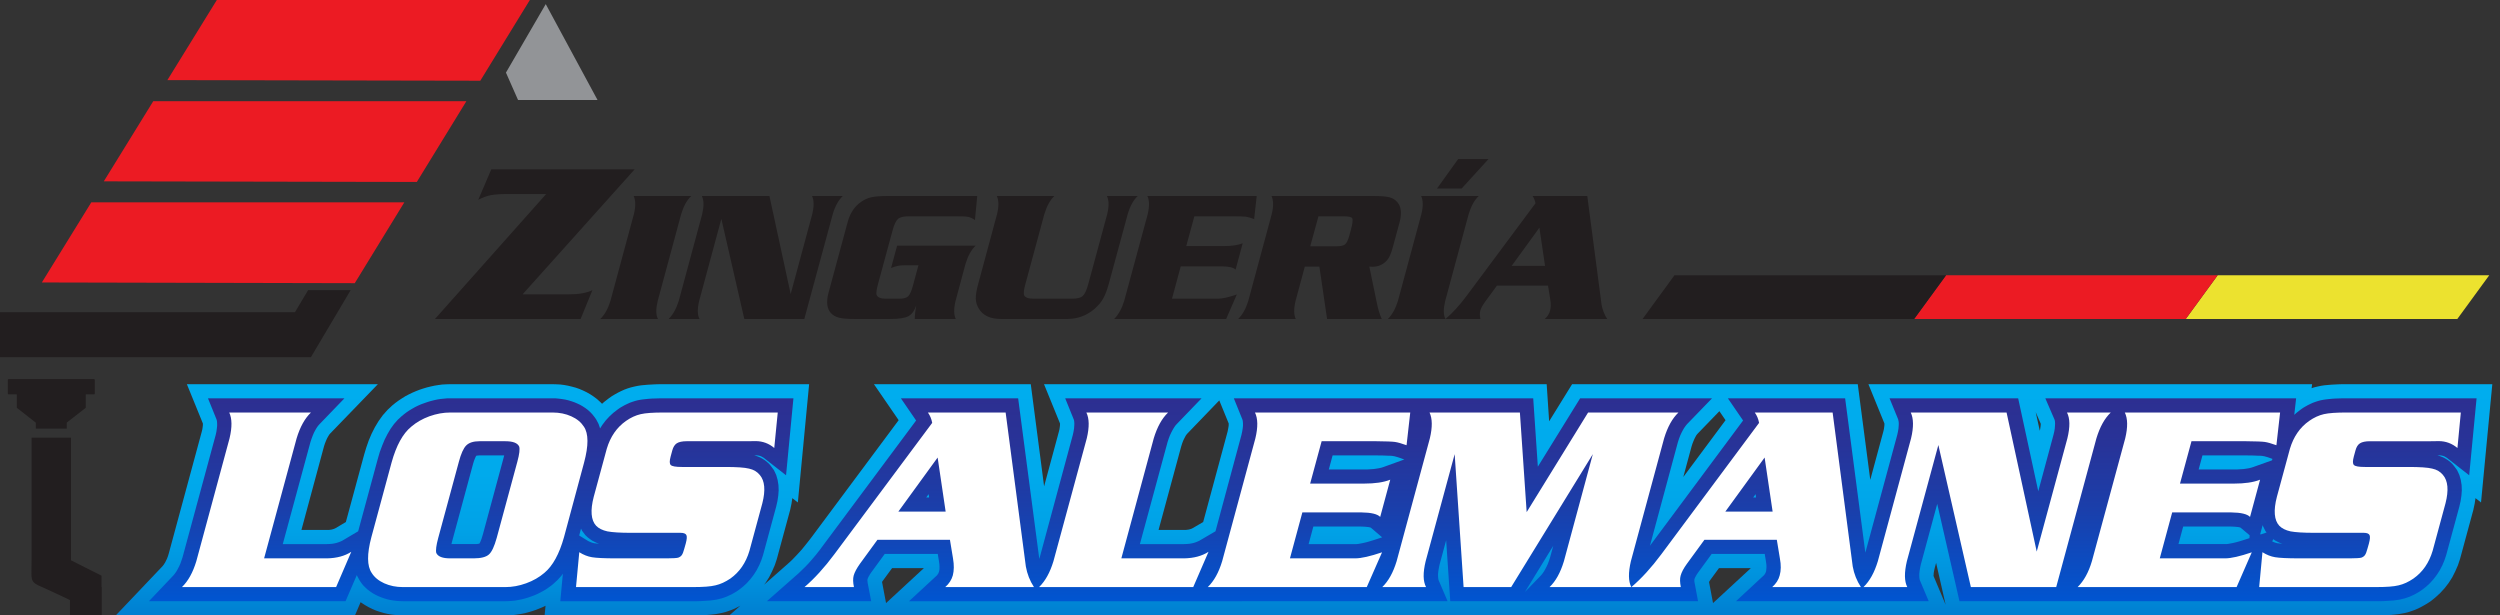
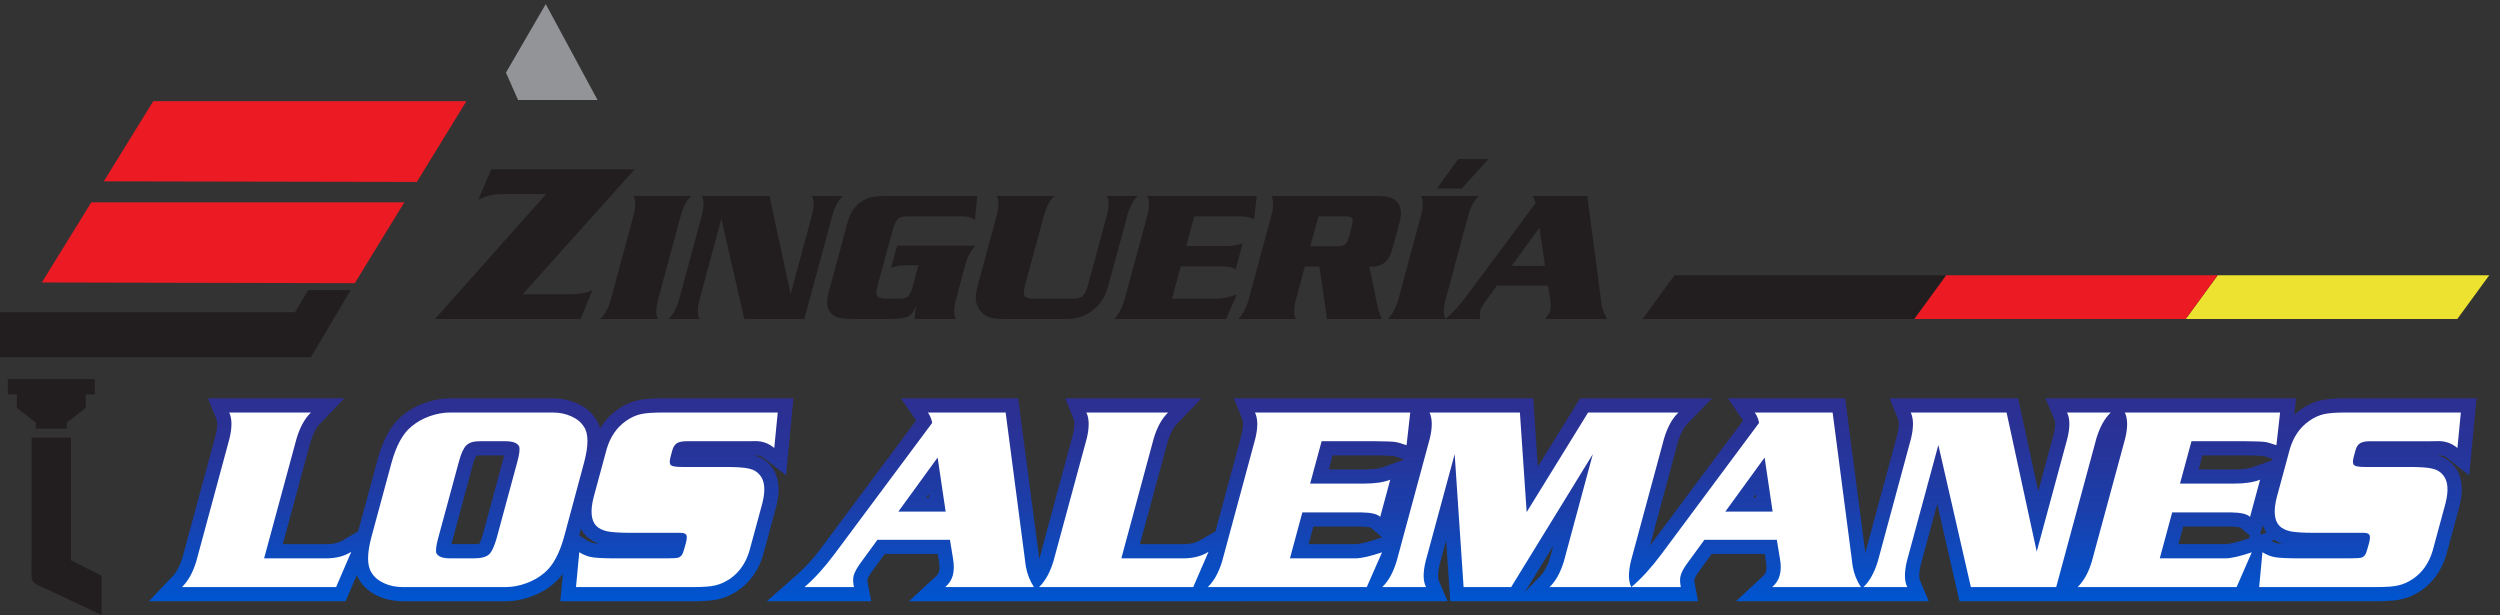
<svg xmlns="http://www.w3.org/2000/svg" version="1.1" id="Capa_1" x="0px" y="0px" width="325px" height="80px" viewBox="0 0 325 80" enable-background="new 0 0 325 80" xml:space="preserve">
  <rect x="0" y="0" width="325" height="80" fill="#333333" stroke="none" />
  <g>
    <linearGradient id="SVGID_1_" gradientUnits="userSpaceOnUse" x1="169.526" y1="49.947" x2="169.526" y2="80">
      <stop offset="0" style="stop-color:#00ADEE" />
      <stop offset="0.386" style="stop-color:#00AAEC" />
      <stop offset="0.625" style="stop-color:#00A2E7" />
      <stop offset="0.823" style="stop-color:#0093DE" />
      <stop offset="0.999" style="stop-color:#007FD1" />
      <stop offset="1" style="stop-color:#007FD1" />
    </linearGradient>
-     <path fill-rule="evenodd" clip-rule="evenodd" fill="url(#SVGID_1_)" d="M158.506,52.053l-4.146,4.307l-0.093,0.107l-0.107,0.146   l-0.107,0.2l-0.12,0.227L153.8,57.32l-0.121,0.333l-0.12,0.373l-2.947,10.866h3.267h0.266l0.213-0.026l0.187-0.027l0.16-0.04   l0.12-0.041l0.107-0.04l0.08-0.041l1.4-0.813l3.173-11.747l0.067-0.333l0.053-0.293l0.026-0.227v-0.16v-0.054L158.506,52.053z    M115.187,78.4l4.92-4.546h-4.134L114.84,75.4l-0.107,0.147l-0.066,0.107L115.187,78.4z M222.693,78.4l4.92-4.546h-4.146   l-1.133,1.546l-0.093,0.147l-0.067,0.107L222.693,78.4z M252.934,78.613l-1.24-5.44l-0.173,0.64l-0.08,0.36l-0.053,0.293   l-0.014,0.227l-0.013,0.16v0.027L252.934,78.613z M264.64,53.574L265.173,56l0.053-0.227l0.041-0.307l0.026-0.227v-0.16l0,0   L264.64,53.574z M220.613,56.467l-0.107,0.146l-0.106,0.2l-0.12,0.227l-0.12,0.281l-0.133,0.333l-0.12,0.373l-1.08,3.986   l5.494-7.386l-0.8-1.174l-2.813,2.907L220.613,56.467z M80.747,50.84l0.414-0.186l0.426-0.16l0.44-0.134l0.44-0.106l0.44-0.093   l0.427-0.067l0.44-0.04l0.44-0.04l0.48-0.026l0.494-0.026l0.506-0.014h0.52h18.974L103.72,65.32L103,64.76l-0.107,0.72   l-0.173,0.813l-1.733,6.386l-0.267,0.8l-0.347,0.787l-0.386,0.772l-0.467,0.734l-0.2,0.253l3.24-2.854l0.4-0.373l0.399-0.414   l0.414-0.44l0.426-0.467l0.414-0.507l0.426-0.533l0.454-0.586l11.333-15.227l-3.213-4.68H134l1.733,13.28l1.921-7.107l0.079-0.333   l0.041-0.293l0.027-0.227v-0.16v-0.054l-2.08-5.106h21.934h2.906h40.506l0.32,4.827l2.986-4.827h16.747h5.787h14.6l1.627,12.44   l1.693-6.267l0.08-0.333l0.04-0.293l0.026-0.227v-0.16v-0.054l-2.08-5.106h20.187h0.773h36.72l-0.067,0.52l0.333-0.107l0.44-0.106   l0.44-0.093l0.426-0.067l0.44-0.04l0.453-0.04l0.467-0.026L304,49.96l0.506-0.014h0.521H324l-1.467,15.374l-0.72-0.561l-0.106,0.72   l-0.173,0.813L319.8,72.68l-0.267,0.8l-0.346,0.787L318.8,75.04l-0.467,0.734l-0.521,0.68l-0.586,0.64l-0.64,0.586l-0.653,0.52   l-0.414,0.267l-0.387,0.227l-0.387,0.213l-0.4,0.2l-0.399,0.173l-0.414,0.146l-0.426,0.147l-0.414,0.106l-0.426,0.08l-0.454,0.08   l-0.453,0.053l-0.453,0.041l-0.467,0.027l-0.506,0.026L309.426,80h-0.52H253.52h-0.267h-30.267h-2.014H115.494h-2.027H94.813   l1.427-1.253l-0.307,0.16l-0.4,0.2l-0.4,0.173l-0.413,0.146l-0.427,0.147l-0.427,0.106l-0.414,0.08L93,79.84l-0.453,0.053   l-0.454,0.041l-0.48,0.027l-0.494,0.026L90.613,80h-0.52H70.8l0.12-1.253l-0.293,0.146l-0.48,0.2L69.68,79.28l-0.48,0.16   l-0.493,0.146l-0.493,0.134l-0.493,0.093l-0.507,0.08l-0.507,0.067L66.2,79.987L65.733,80H52.346l-0.466-0.013l-0.507-0.04   l-0.506-0.054L50.36,79.8l-0.506-0.121l-0.494-0.146l-0.479-0.16l-0.467-0.2l-0.467-0.227L47.48,78.68l-0.453-0.293L46.88,78.28   L46.146,80H15.053l6.08-6.4l0.107-0.133l0.106-0.16l0.121-0.187l0.12-0.239l0.134-0.28l0.12-0.32l0.107-0.36l4.28-15.8l0.08-0.333   l0.04-0.293l0.027-0.227v-0.16v-0.054l-2.08-5.106H49.12l-6.2,6.413l-0.093,0.107l-0.094,0.146l-0.12,0.2l-0.12,0.227l-0.121,0.281   l-0.133,0.333l-0.121,0.373l-2.933,10.866h3.266h0.267l0.213-0.026l0.186-0.027l0.147-0.04L43.4,68.76l0.094-0.04l0.093-0.041   l1.374-0.813l2.373-8.747l0.28-0.933l0.32-0.92l0.373-0.88l0.426-0.84l0.48-0.8l0.546-0.76l0.627-0.707l0.626-0.586l0.413-0.333   l0.4-0.293l0.427-0.28l0.426-0.267l0.454-0.24l0.467-0.227l0.466-0.2l0.48-0.187l0.48-0.16l0.493-0.146l0.493-0.12l0.493-0.107   l0.507-0.08l0.493-0.066l0.507-0.026l0.467-0.014h13.4l0.466,0.014l0.507,0.026l0.506,0.066l0.507,0.093l0.493,0.121l0.494,0.133   l0.493,0.174l0.467,0.2L76.28,51l0.467,0.267l0.44,0.293l0.426,0.32l0.414,0.373l0.24,0.24l0.253-0.227l0.653-0.507l0.4-0.28   l0.387-0.227l0.386-0.214L80.747,50.84z" />
    <linearGradient id="SVGID_2_" gradientUnits="userSpaceOnUse" x1="170.66" y1="51.787" x2="170.66" y2="78.16">
      <stop offset="0" style="stop-color:#2D2F91" />
      <stop offset="0.224" style="stop-color:#283398" />
      <stop offset="0.55" style="stop-color:#1A3FAB" />
      <stop offset="0.937" style="stop-color:#0452CB" />
      <stop offset="1" style="stop-color:#0055D1" />
    </linearGradient>
    <path fill-rule="evenodd" clip-rule="evenodd" fill="url(#SVGID_2_)" d="M295.52,70.093l0.253,0.174l0.307,0.159l0.307,0.147   l0.32,0.12l-0.253-0.027l-0.213-0.026l-0.147-0.013l-0.12-0.027l-0.106-0.026l-0.12-0.041l-0.12-0.04l-0.121-0.054l-0.12-0.053   L295.52,70.093z M292.453,69.586l-0.027,0.374l-0.813,0.266l-0.48,0.146l-0.44,0.121l-0.387,0.093l-0.346,0.067l-0.294,0.053   l-0.227,0.026h-0.213H283.2l0.613-2.28h6.214l0.387,0.014l0.319,0.027l0.254,0.026l0.187,0.04l0.106,0.04L292.453,69.586z    M294.146,68.253l0.027,0.106l0.32,0.653l0.16,0.213l-0.761,0.253l-0.066-0.04L294.146,68.253z M291.293,61l-0.413,0.027h-0.467   h-4.587l0.494-1.827h5.693l0.427,0.014h0.387l0.347,0.013l0.307,0.014h0.253l0.201,0.013l0.16,0.014l0.08,0.013l0.067,0.014   l0.093,0.013l0.106,0.027l0.134,0.04l0.159,0.041l0.16,0.053l0.187,0.066l0.333,0.121l-0.054,0.186l-2.467,0.88l-0.253,0.08   l-0.28,0.066l-0.32,0.053l-0.36,0.053L291.293,61z M228.28,64.667h-0.36l0.307-0.426L228.28,64.667z M198.24,76.96l3.68-6   l-0.4,1.479l-0.147,0.453l-0.16,0.427l-0.174,0.373l-0.173,0.333l-0.173,0.293l-0.173,0.253l-0.187,0.227L198.24,76.96z    M179.68,69.854l-1.146,0.373l-0.48,0.146l-0.426,0.121l-0.4,0.093l-0.346,0.067l-0.28,0.053l-0.24,0.026h-0.2h-6.041l0.613-2.28   h6.214l0.387,0.014l0.32,0.027l0.253,0.026l0.187,0.04l0.12,0.04L179.68,69.854z M178.213,61l-0.413,0.027h-0.467h-4.587   l0.494-1.827h5.693l0.426,0.014h0.387l0.36,0.013l0.293,0.014h0.254l0.2,0.013l0.16,0.014l0.08,0.013l0.067,0.014l0.093,0.013   l0.106,0.027l0.134,0.04l0.16,0.041l0.159,0.053L182,59.533l0.56,0.2l-2.733,0.987l-0.253,0.08l-0.294,0.066l-0.319,0.053   l-0.36,0.053L178.213,61z M120.787,64.667h-0.373l0.307-0.426L120.787,64.667z M121.88,74.693l-0.054,0.08l-0.08,0.08l-3.573,3.307   h12.613h6.946h14.974h3.64H175.4h3.507h9.28l-1.174-2.747l-0.026-0.12l-0.026-0.174l-0.014-0.239v-0.294l0.04-0.346l0.066-0.4   l0.093-0.453L188,70.24l0.533,7.92h8.533h0.427h9.706h7.667h5.88l-0.44-2.36l-0.027-0.134l-0.013-0.12v-0.094v-0.066v-0.041   l0.013-0.026v-0.014l0.014-0.04l0.027-0.094l0.04-0.093l0.066-0.12l0.067-0.121l0.093-0.16l0.107-0.16l0.133-0.187l1.693-2.32   h6.894l0.146,0.88l0.04,0.267l0.027,0.213l0.013,0.213v0.173l-0.013,0.174l-0.014,0.146l-0.013,0.133l-0.026,0.107l-0.027,0.08   l-0.027,0.067l-0.04,0.08l-0.04,0.066l-0.053,0.08l-0.066,0.08l-0.08,0.08l-3.561,3.307h12.281h7.28h5.493l-1.159-2.747   l-0.027-0.12l-0.027-0.174l-0.014-0.239v-0.294l0.041-0.346l0.066-0.414l0.093-0.44l2.133-7.88l2.893,12.654h11.054h2.946h22.921   h0.319h16.92h0.507l0.48-0.014l0.453-0.027l0.426-0.026l0.414-0.027l0.374-0.053l0.373-0.053l0.333-0.08l0.333-0.08l0.333-0.107   l0.333-0.12l0.32-0.147l0.319-0.146l0.307-0.173l0.32-0.187l0.32-0.213l0.547-0.427l0.52-0.479l0.466-0.521l0.427-0.56l0.373-0.587   l0.333-0.64l0.28-0.667l0.227-0.68l1.707-6.293l0.16-0.707l0.106-0.707l0.053-0.693l-0.026-0.68l-0.106-0.667l-0.187-0.653   l-0.294-0.627l-0.373-0.506l-0.24-0.293l-0.266-0.254l-0.293-0.227l-0.307-0.2l-0.32-0.173l-0.333-0.133l-0.333-0.12l-0.094-0.026   h0.16l0.2,0.013l0.16,0.014l0.16,0.04l0.146,0.04l0.133,0.066l0.146,0.08l0.146,0.093l2.88,2.253l0.96-10H305.04h-0.506   l-0.48,0.014l-0.453,0.013l-0.427,0.027l-0.4,0.041l-0.374,0.04l-0.36,0.053l-0.346,0.066l-0.347,0.094l-0.333,0.107l-0.333,0.12   l-0.32,0.146l-0.333,0.16l-0.307,0.173l-0.32,0.187l-0.32,0.227l-0.533,0.413l-0.293,0.267l0.24-2.147h-19.747h-5.267h-7.587   l1.187,2.747l0.04,0.121l0.027,0.173l0.014,0.227l-0.014,0.293l-0.027,0.36l-0.066,0.4l-0.106,0.44l-1.974,7.32l-2.613-12.08   h-16.72l1.12,2.733l0.027,0.134l0.04,0.186l0.013,0.24l-0.013,0.293L246.8,55.72l-0.067,0.399l-0.093,0.427l-4.146,15.307   l-2.627-20.067h-15.24l1.973,2.88l-12.106,16.28l3.626-13.44l0.147-0.453l0.159-0.426l0.174-0.374l0.173-0.333l0.173-0.293   l0.187-0.267l0.173-0.213l3.253-3.36h-17.146l-5.494,8.88l-0.6-8.88h-13.907h-2.333H160.4l1.106,2.733l0.041,0.134l0.027,0.186   l0.013,0.24v0.293l-0.04,0.347l-0.067,0.399l-0.093,0.427l-3.374,12.52l-2.12,1.24L155.68,70.4l-0.227,0.094l-0.253,0.08   l-0.28,0.066l-0.307,0.053l-0.333,0.027l-0.36,0.013h-5.733l3.586-13.227l0.146-0.453l0.16-0.426l0.173-0.374l0.173-0.333   l0.174-0.293l0.173-0.267l0.187-0.213l3.239-3.36h-17.72l1.106,2.733l0.041,0.134l0.027,0.186l0.013,0.24l-0.013,0.293   l-0.027,0.347l-0.067,0.399l-0.093,0.427l-4.293,15.893l-0.066,0.214l-2.747-20.867h-15.24l1.974,2.88l-12.12,16.28l-0.453,0.613   l-0.454,0.573l-0.453,0.533l-0.453,0.521l-0.454,0.479l-0.453,0.44l-0.44,0.426l-4.12,3.627h13.56L112.8,75.8l-0.014-0.134   l-0.013-0.12l-0.014-0.094l0.014-0.066v-0.041V75.32v-0.014l0.013-0.04l0.04-0.094l0.04-0.093l0.053-0.12L113,74.84l0.08-0.16   l0.107-0.16l0.133-0.187l1.693-2.32h6.894l0.146,0.88l0.04,0.267l0.026,0.213l0.014,0.213v0.173v0.174l-0.014,0.146l-0.026,0.133   l-0.027,0.107l-0.027,0.08l-0.026,0.067l-0.026,0.08l-0.053,0.066L121.88,74.693z M62.68,69.787l0.107-0.36l2.667-9.866l0.08-0.32   l0.014-0.041h-3.201l-0.186,0.014l-0.133,0.013l-0.08,0.014H61.92l-0.053,0.08L61.8,59.467l-0.08,0.187l-0.093,0.239l-0.094,0.294   L61.44,60.52l-2.667,9.867l-0.08,0.32l-0.014,0.026h2.894h0.266l0.2-0.013l0.174-0.027l0.107-0.027l0.013-0.013l0.08-0.147   l0.08-0.186l0.093-0.24L62.68,69.787z M75.533,68.72l-0.24,0.893l1.146,0.707l0.134,0.066l0.12,0.053l0.12,0.054l0.121,0.04   l0.12,0.041L77.16,70.6l0.12,0.027l0.146,0.013l0.214,0.026l0.24,0.027l-0.307-0.12l-0.307-0.147l-0.307-0.159l-0.281-0.201   l-0.28-0.213l-0.307-0.293l-0.414-0.547L75.533,68.72z M46.387,74.76l-1.467,3.4H19.36l3.187-3.36l0.186-0.227l0.187-0.267   L23.093,74l0.174-0.333l0.173-0.373l0.146-0.413l0.146-0.44l4.307-15.893l0.094-0.427l0.054-0.399l0.04-0.347V55.08l-0.013-0.24   l-0.026-0.186l-0.041-0.134l-1.107-2.733h17.734l-3.24,3.36l-0.187,0.213l-0.186,0.267l-0.173,0.293l-0.174,0.333l-0.159,0.374   l-0.16,0.426l-0.147,0.453L36.76,70.733h5.734l0.36-0.013l0.32-0.027l0.307-0.053l0.28-0.066l0.253-0.08l0.24-0.094l0.213-0.093   l2.093-1.24l2.56-9.439l0.253-0.867l0.307-0.826L50,57.16l0.373-0.734l0.4-0.68l0.453-0.627l0.494-0.56l0.52-0.48l0.333-0.267   l0.333-0.253l0.347-0.227l0.36-0.214l0.374-0.213l0.386-0.187l0.4-0.173l0.414-0.147l0.413-0.146l0.413-0.12l0.413-0.106   l0.427-0.093l0.414-0.067l0.413-0.04l0.427-0.04h0.399h13.347h0.4l0.413,0.04l0.414,0.054l0.4,0.066l0.4,0.093l0.399,0.121   l0.387,0.133l0.373,0.16l0.374,0.174l0.346,0.2l0.347,0.227l0.319,0.24l0.294,0.267L77,53.854l0.253,0.32l0.24,0.333l0.319,0.601   l0.2,0.586l0.307-0.48l0.426-0.56l0.467-0.507l0.52-0.48l0.534-0.413l0.319-0.227l0.32-0.187l0.307-0.173l0.333-0.16l0.32-0.146   l0.333-0.12l0.333-0.107l0.347-0.094l0.346-0.066l0.36-0.053l0.374-0.04l0.399-0.041l0.427-0.027L85.24,51.8l0.48-0.014h0.506   h16.92l-0.959,10l-2.88-2.253L99.16,59.44l-0.147-0.08l-0.133-0.066l-0.147-0.04l-0.159-0.04l-0.16-0.014L98.2,59.187h-0.146   l0.093,0.026l0.333,0.12l0.333,0.133l0.32,0.173l0.307,0.2l0.28,0.227L100,60.32l0.24,0.293l0.373,0.506l0.293,0.627l0.187,0.653   l0.106,0.667l0.027,0.68l-0.053,0.693l-0.107,0.707l-0.16,0.707L99.2,72.146l-0.227,0.68l-0.28,0.667l-0.333,0.64l-0.373,0.587   l-0.427,0.56L97.093,75.8l-0.52,0.479l-0.547,0.427l-0.32,0.213l-0.32,0.187L95.08,77.28l-0.32,0.146l-0.32,0.147l-0.333,0.12   L93.773,77.8l-0.333,0.08l-0.333,0.08l-0.374,0.053l-0.387,0.053l-0.399,0.027L91.52,78.12l-0.454,0.027l-0.48,0.014H90.08H72.84   l0.333-3.586L73,74.827l-0.506,0.56l-0.507,0.467l-0.333,0.28l-0.333,0.24l-0.347,0.24l-0.36,0.213l-0.373,0.2l-0.4,0.2l-0.4,0.173   l-0.4,0.147l-0.413,0.146l-0.414,0.12L67.8,77.92L67.373,78l-0.413,0.08l-0.427,0.04l-0.414,0.027l-0.413,0.014H52.373l-0.4-0.014   L51.56,78.12l-0.414-0.053L50.733,78l-0.399-0.093l-0.4-0.12l-0.374-0.133l-0.387-0.16l-0.36-0.173l-0.36-0.201l-0.333-0.227   L47.8,76.654l-0.307-0.281l-0.28-0.28l-0.253-0.32l-0.228-0.347l-0.319-0.586L46.387,74.76z" />
    <path fill-rule="evenodd" clip-rule="evenodd" fill="#FFFFFF" d="M319.907,53.627l-0.44,4.613   c-0.707-0.586-1.506-0.894-2.427-0.894l-1.026,0.014h-7.92c-0.587,0-1.013,0.093-1.293,0.267c-0.28,0.173-0.467,0.48-0.587,0.92   L306,59.333c-0.16,0.586-0.16,0.96,0.013,1.12c0.174,0.174,0.653,0.253,1.44,0.253h5.667c1.44,0,2.48,0.067,3.067,0.213   c0.613,0.133,1.066,0.414,1.399,0.827c0.654,0.76,0.76,1.986,0.333,3.667l-1.68,6.2c-0.467,1.56-1.293,2.76-2.494,3.6   c-0.64,0.44-1.28,0.733-1.92,0.88c-0.64,0.16-1.613,0.227-2.934,0.227h-15.2l0.426-4.534c0.547,0.347,1.094,0.56,1.654,0.653   c0.547,0.093,1.586,0.146,3.093,0.146h6.667c0.8,0,1.28-0.04,1.454-0.093c0.213-0.08,0.373-0.2,0.466-0.347   c0.107-0.146,0.201-0.4,0.307-0.787l0.201-0.706c0.146-0.547,0.173-0.907,0.079-1.094c-0.093-0.187-0.333-0.293-0.76-0.293h-6.467   c-1.387,0-2.399-0.067-3.04-0.187c-0.654-0.146-1.133-0.387-1.467-0.734c-0.667-0.719-0.773-1.986-0.307-3.772l1.693-6.24   c0.467-1.56,1.293-2.76,2.48-3.601c0.64-0.453,1.293-0.746,1.934-0.893c0.64-0.146,1.613-0.213,2.933-0.213H319.907z    M284.893,57.36h7.134c1.227,0.013,2.026,0.04,2.399,0.093c0.374,0.053,0.867,0.201,1.507,0.427l0.48-4.253h-20.187   c0.387,0.787,0.4,1.906,0.053,3.36l-4.333,15.974c-0.427,1.453-1.054,2.573-1.854,3.36h20.667l1.973-4.52   c-1.533,0.52-2.693,0.786-3.466,0.786h-8.494l1.613-5.973h7.68c1.267,0.014,2.08,0.213,2.44,0.586l1.307-4.84   c-0.866,0.347-2,0.507-3.387,0.507H283.4L284.893,57.36z M260.854,53.627l3.92,18.08l3.986-14.72c0.36-1.493,0.347-2.6-0.053-3.36   h5.693c-0.8,0.76-1.413,1.867-1.867,3.36l-5.227,19.333h-11.093l-4.227-18.467l-4.094,15.107c-0.346,1.479-0.333,2.6,0.054,3.36   h-5.693c0.813-0.787,1.426-1.907,1.866-3.36l4.32-15.974c0.347-1.454,0.333-2.573-0.04-3.36H260.854z M230.44,66.506h-6.146   l5.106-7.026L230.44,66.506z M228.12,53.627c0.28,0.386,0.467,0.84,0.56,1.346l-12.707,17.08c-1.28,1.72-2.573,3.146-3.893,4.267   h6.426c-0.12-0.6-0.133-1.107-0.026-1.48c0.12-0.44,0.387-0.959,0.827-1.56l2.267-3.106h9.413l0.4,2.427   c0.16,0.853,0.146,1.587-0.027,2.2c-0.146,0.573-0.479,1.08-0.973,1.52h11.533c-0.533-0.814-0.893-1.707-1.066-2.68l-2.613-20.013   H228.12z M198.467,66.574l7.986-12.947H218.2c-0.8,0.76-1.413,1.867-1.866,3.36l-4.32,15.974c-0.347,1.493-0.333,2.6,0.053,3.36   H201.44c0.8-0.76,1.414-1.867,1.867-3.36l3.76-13.921L196.453,76.32h-6.186l-1.16-17.281l-3.773,13.921   c-0.36,1.493-0.347,2.6,0.053,3.36h-5.693c0.813-0.787,1.426-1.907,1.867-3.36l4.32-15.974c0.346-1.454,0.333-2.573-0.041-3.36   h11.747L198.467,66.574z M171.813,57.36h7.134c1.227,0.013,2.026,0.04,2.399,0.093c0.374,0.053,0.88,0.201,1.507,0.427l0.48-4.253   h-20.187c0.387,0.787,0.4,1.906,0.053,3.36L158.88,72.96c-0.44,1.453-1.054,2.573-1.867,3.36h20.667l1.987-4.52   c-1.547,0.52-2.706,0.786-3.479,0.786h-8.494l1.613-5.973h7.68c1.267,0.014,2.08,0.213,2.439,0.586l1.307-4.84   c-0.866,0.347-1.986,0.507-3.387,0.507h-7.026L171.813,57.36z M157.107,71.733l-1.987,4.587h-20.04   c0.813-0.787,1.426-1.907,1.867-3.36l4.333-15.974c0.347-1.454,0.333-2.573-0.053-3.36h10.627c-0.8,0.76-1.414,1.867-1.867,3.36   l-4.213,15.6h8.187C155.213,72.56,156.253,72.28,157.107,71.733z M122.934,66.506l-1.041-7.026l-5.106,7.026H122.934z    M120.627,53.627h10.106l2.627,20.013c0.173,0.973,0.521,1.866,1.054,2.68H122.88c0.506-0.44,0.826-0.947,0.986-1.52   c0.16-0.613,0.173-1.347,0.026-2.2l-0.399-2.427h-9.427L111.8,73.28c-0.427,0.601-0.707,1.12-0.827,1.56   c-0.093,0.374-0.093,0.88,0.04,1.48h-6.427c1.307-1.121,2.601-2.547,3.88-4.267l12.72-17.08   C121.093,54.467,120.907,54.013,120.627,53.627z M101.107,53.627h-14.88c-1.32,0-2.293,0.066-2.933,0.213   c-0.64,0.147-1.293,0.44-1.934,0.893c-1.187,0.841-2.014,2.041-2.479,3.601l-1.693,6.24c-0.467,1.786-0.36,3.053,0.307,3.772   c0.333,0.347,0.813,0.587,1.467,0.734c0.653,0.12,1.653,0.187,3.04,0.187h6.467c0.426,0,0.667,0.106,0.76,0.293   c0.094,0.187,0.067,0.547-0.08,1.094l-0.2,0.706c-0.107,0.387-0.2,0.64-0.307,0.787c-0.093,0.147-0.253,0.267-0.467,0.347   C88,72.547,87.52,72.586,86.72,72.586h-6.667c-1.506,0-2.533-0.053-3.093-0.146c-0.561-0.094-1.107-0.307-1.654-0.653L74.88,76.32   h15.2c1.32,0,2.293-0.067,2.933-0.227c0.641-0.146,1.28-0.439,1.934-0.88c1.187-0.84,2.014-2.04,2.479-3.6l1.681-6.2   c0.426-1.681,0.319-2.907-0.333-3.667c-0.333-0.413-0.787-0.693-1.4-0.827c-0.586-0.146-1.626-0.213-3.066-0.213H88.64   c-0.773,0-1.267-0.08-1.44-0.253c-0.173-0.16-0.173-0.533-0.013-1.12l0.213-0.787c0.12-0.44,0.32-0.747,0.587-0.92   c0.28-0.174,0.707-0.267,1.293-0.267h7.92l1.027-0.014c0.92,0,1.734,0.308,2.427,0.894L101.107,53.627z M59.654,60.027   l-2.681,9.893c-0.267,0.987-0.346,1.64-0.253,1.973c0.227,0.467,0.813,0.693,1.8,0.693h3.066c0.947,0,1.601-0.173,1.974-0.506   c0.374-0.333,0.707-1.053,1.014-2.16l2.68-9.893c0.267-0.987,0.347-1.64,0.24-1.974c-0.214-0.467-0.814-0.693-1.787-0.693H62.32   c-0.773,0-1.347,0.187-1.707,0.547C60.253,58.267,59.934,58.973,59.654,60.027z M58.533,53.627H71.84   c0.88,0,1.693,0.16,2.427,0.493c0.746,0.333,1.28,0.787,1.64,1.347c0.613,0.906,0.613,2.453,0.027,4.653l-2.613,9.707   c-0.614,2.2-1.467,3.747-2.561,4.653c-0.653,0.56-1.439,1.014-2.36,1.347c-0.92,0.333-1.813,0.494-2.707,0.494H52.387   c-0.893,0-1.693-0.16-2.44-0.494c-0.733-0.333-1.28-0.787-1.626-1.347c-0.614-0.906-0.627-2.453-0.041-4.653l2.627-9.707   c0.613-2.2,1.453-3.747,2.56-4.653c0.653-0.56,1.44-1.014,2.346-1.347C56.747,53.787,57.64,53.627,58.533,53.627z M45.667,71.733   l-1.973,4.587h-20.04c0.813-0.787,1.426-1.907,1.866-3.36l4.32-15.974c0.347-1.454,0.333-2.573-0.04-3.36h10.626   c-0.799,0.76-1.413,1.867-1.866,3.36l-4.227,15.6h8.2C43.773,72.56,44.827,72.28,45.667,71.733z" />
    <g>
      <polygon fill-rule="evenodd" clip-rule="evenodd" fill="#ECE22F" points="323.6,35.787 288.293,35.787 284.146,41.467     319.453,41.467   " />
      <polygon fill-rule="evenodd" clip-rule="evenodd" fill="#EC1B23" points="252.987,35.787 288.293,35.787 284.146,41.467     248.84,41.467   " />
      <polygon fill-rule="evenodd" clip-rule="evenodd" fill="#221E1F" points="252.987,35.787 217.68,35.787 213.533,41.467     248.84,41.467   " />
    </g>
    <path fill-rule="evenodd" clip-rule="evenodd" fill="#221E1F" d="M200.854,34.56l-0.734-4.96l-3.6,4.96H200.854z M199.227,25.48   h7.12l1.854,14.106c0.121,0.681,0.36,1.307,0.734,1.88h-8.121c0.36-0.307,0.587-0.667,0.693-1.067   c0.121-0.439,0.121-0.96,0.014-1.56l-0.28-1.707h-6.64L193,39.32c-0.293,0.426-0.494,0.787-0.574,1.106   c-0.066,0.267-0.066,0.613,0.027,1.041h-4.533c0.92-0.787,1.84-1.787,2.747-3.014l8.947-12.027   C199.547,26.066,199.426,25.747,199.227,25.48z M193.506,20.68l-3.493,3.827h-3.2l2.747-3.827H193.506z M187.907,41.467   c-0.28-0.533-0.28-1.32-0.026-2.36l3.04-11.253c0.32-1.053,0.747-1.84,1.32-2.374h-7.494c0.267,0.56,0.28,1.347,0.027,2.374   l-3.041,11.253c-0.307,1.013-0.746,1.8-1.307,2.36H187.907z M170.333,32.013h3.44c0.52,0,0.88-0.08,1.093-0.253   c0.2-0.173,0.387-0.546,0.547-1.133l0.213-0.8c0.213-0.787,0.266-1.267,0.16-1.454c-0.093-0.173-0.466-0.253-1.133-0.253H171.4   L170.333,32.013z M171.52,34.654h-1.893l-1.201,4.453c-0.253,1.04-0.239,1.827,0.027,2.36h-7.493   c0.573-0.56,1.013-1.347,1.319-2.36l3.041-11.253c0.253-1.027,0.24-1.814-0.027-2.374h13.28c0.92,0,1.586,0.053,2.026,0.16   c0.439,0.106,0.787,0.32,1.04,0.627c0.506,0.56,0.613,1.399,0.333,2.533l-0.934,3.44c-0.2,0.72-0.426,1.253-0.706,1.573   c-0.494,0.574-1.134,0.867-1.907,0.867c-0.093,0-0.239-0.013-0.413-0.026l0.96,4.64c0.16,0.826,0.373,1.56,0.654,2.173h-7.107   L171.52,34.654z M155.267,28.12h5.026c0.867,0,1.427,0.027,1.68,0.054c0.267,0.04,0.627,0.147,1.066,0.307l0.333-3H149.16   c0.266,0.56,0.28,1.347,0.04,2.374l-3.053,11.253c-0.307,1.013-0.747,1.8-1.307,2.36h14.56l1.387-3.187   c-1.08,0.374-1.894,0.547-2.44,0.547h-5.986l1.134-4.2h5.413c0.894,0.013,1.466,0.16,1.72,0.426l0.92-3.426   c-0.613,0.24-1.4,0.36-2.387,0.36h-4.947L155.267,28.12z M137.066,25.48c-0.56,0.533-0.986,1.32-1.307,2.374l-2.466,9.107   c-0.187,0.693-0.24,1.159-0.174,1.386c0.147,0.333,0.574,0.494,1.267,0.48h4.973c0.667,0,1.134-0.106,1.387-0.347   c0.267-0.227,0.507-0.733,0.72-1.52l2.467-9.107c0.253-1.041,0.24-1.84-0.041-2.374h4.014c-0.561,0.533-1,1.32-1.307,2.374   l-2.454,9.04c-0.227,0.827-0.48,1.48-0.747,1.947s-0.64,0.907-1.133,1.333c-0.987,0.84-2.134,1.28-3.48,1.293h-8.72   c-1.346-0.014-2.266-0.454-2.787-1.293c-0.267-0.427-0.413-0.867-0.426-1.333c-0.014-0.467,0.093-1.12,0.32-1.947l2.44-9.04   c0.253-1.027,0.24-1.814-0.027-2.374H137.066z M127.04,25.48H115.4c-0.92,0-1.613,0.053-2.106,0.16   c-0.493,0.106-0.96,0.32-1.387,0.627c-0.8,0.56-1.374,1.399-1.693,2.533l-2.534,9.36c-0.28,1.12-0.173,1.959,0.32,2.52   c0.267,0.293,0.613,0.507,1.053,0.614c0.427,0.12,1.107,0.173,2.013,0.173h4.693c1.094,0,1.867-0.121,2.307-0.347   c0.454-0.239,0.8-0.693,1.027-1.387c-0.106,0.707-0.173,1.294-0.173,1.734h5.333c-0.267-0.533-0.28-1.32-0.027-2.36l1.293-4.813   c0.32-1.04,0.747-1.827,1.32-2.36h-10.213l-0.787,2.906c0.374-0.146,0.693-0.253,0.96-0.293c0.266-0.053,0.626-0.067,1.066-0.067   h1.533l-0.746,2.76c-0.187,0.653-0.374,1.08-0.601,1.28c-0.227,0.213-0.586,0.307-1.106,0.307h-1.733   c-0.68,0.013-1.094-0.147-1.253-0.48c-0.067-0.227-0.014-0.692,0.173-1.386l1.894-6.974c0.213-0.787,0.453-1.293,0.706-1.52   c0.267-0.24,0.72-0.347,1.374-0.347h6.146c0.786,0,1.32,0.014,1.586,0.067c0.267,0.053,0.574,0.186,0.907,0.413L127.04,25.48z    M100.027,25.48l2.76,12.747l2.8-10.373c0.253-1.053,0.24-1.84-0.026-2.374h4c-0.56,0.533-1,1.32-1.307,2.374l-3.693,13.613h-7.8   l-2.986-13.014l-2.88,10.654c-0.253,1.04-0.239,1.827,0.041,2.36H86.92c0.574-0.56,1-1.347,1.32-2.36l3.04-11.253   c0.24-1.027,0.24-1.814-0.04-2.374H100.027z M85.533,41.467c-0.28-0.533-0.28-1.32-0.027-2.36l3.041-11.253   c0.32-1.053,0.747-1.84,1.32-2.374h-7.494c0.267,0.56,0.281,1.347,0.027,2.374l-3.04,11.253c-0.307,1.013-0.747,1.8-1.32,2.36   H85.533z M82.506,22.013L67.934,38.267h5.906c1.36,0,2.427-0.174,3.173-0.547l-1.533,3.747H56.547L71,25.227h-4.973   c-0.96,0-1.693,0.041-2.227,0.146c-0.507,0.094-1.054,0.307-1.627,0.6l1.693-3.96H82.506z" />
    <path fill-rule="evenodd" clip-rule="evenodd" fill="#221E1F" d="M13.2,79.947V74.84l-3.973-2V56.893h-5.12V69.76v2.88   c0,3.613-0.467,2.786,2.854,4.36L13.2,79.947z" />
    <polygon fill-rule="evenodd" clip-rule="evenodd" fill="#221E1F" points="0,46.44 40.414,46.44 45.586,37.72 40.053,37.72    38.346,40.586 0,40.586  " />
    <polygon fill-rule="evenodd" clip-rule="evenodd" fill="#929497" points="77.68,13 67.346,13 65.773,9.44 70.947,0.533  " />
-     <polygon fill-rule="evenodd" clip-rule="evenodd" fill="#EC1B23" points="21.76,10.414 28.187,0 68.88,0 62.44,10.494  " />
    <polygon fill-rule="evenodd" clip-rule="evenodd" fill="#EC1B23" points="13.494,23.574 19.92,13.16 60.627,13.16 54.187,23.654     " />
    <polygon fill-rule="evenodd" clip-rule="evenodd" fill="#EC1B23" points="5.44,36.72 11.867,26.307 52.56,26.307 46.12,36.813  " />
    <path fill-rule="evenodd" clip-rule="evenodd" fill="#221E1F" d="M1.12,49.28h11.094c0.066,0,0.107,0.054,0.107,0.107v1.773   c0,0.053-0.041,0.107-0.107,0.107h-1.067v1.746l-2.467,1.92v0.787H4.654v-0.773l-2.467-1.934v-1.746H1.12   c-0.066,0-0.106-0.054-0.106-0.107v-1.773C1.013,49.333,1.053,49.28,1.12,49.28z" />
-     <rect x="9.093" y="76.32" fill-rule="evenodd" clip-rule="evenodd" fill="#221E1F" width="4.106" height="3.68" />
  </g>
</svg>